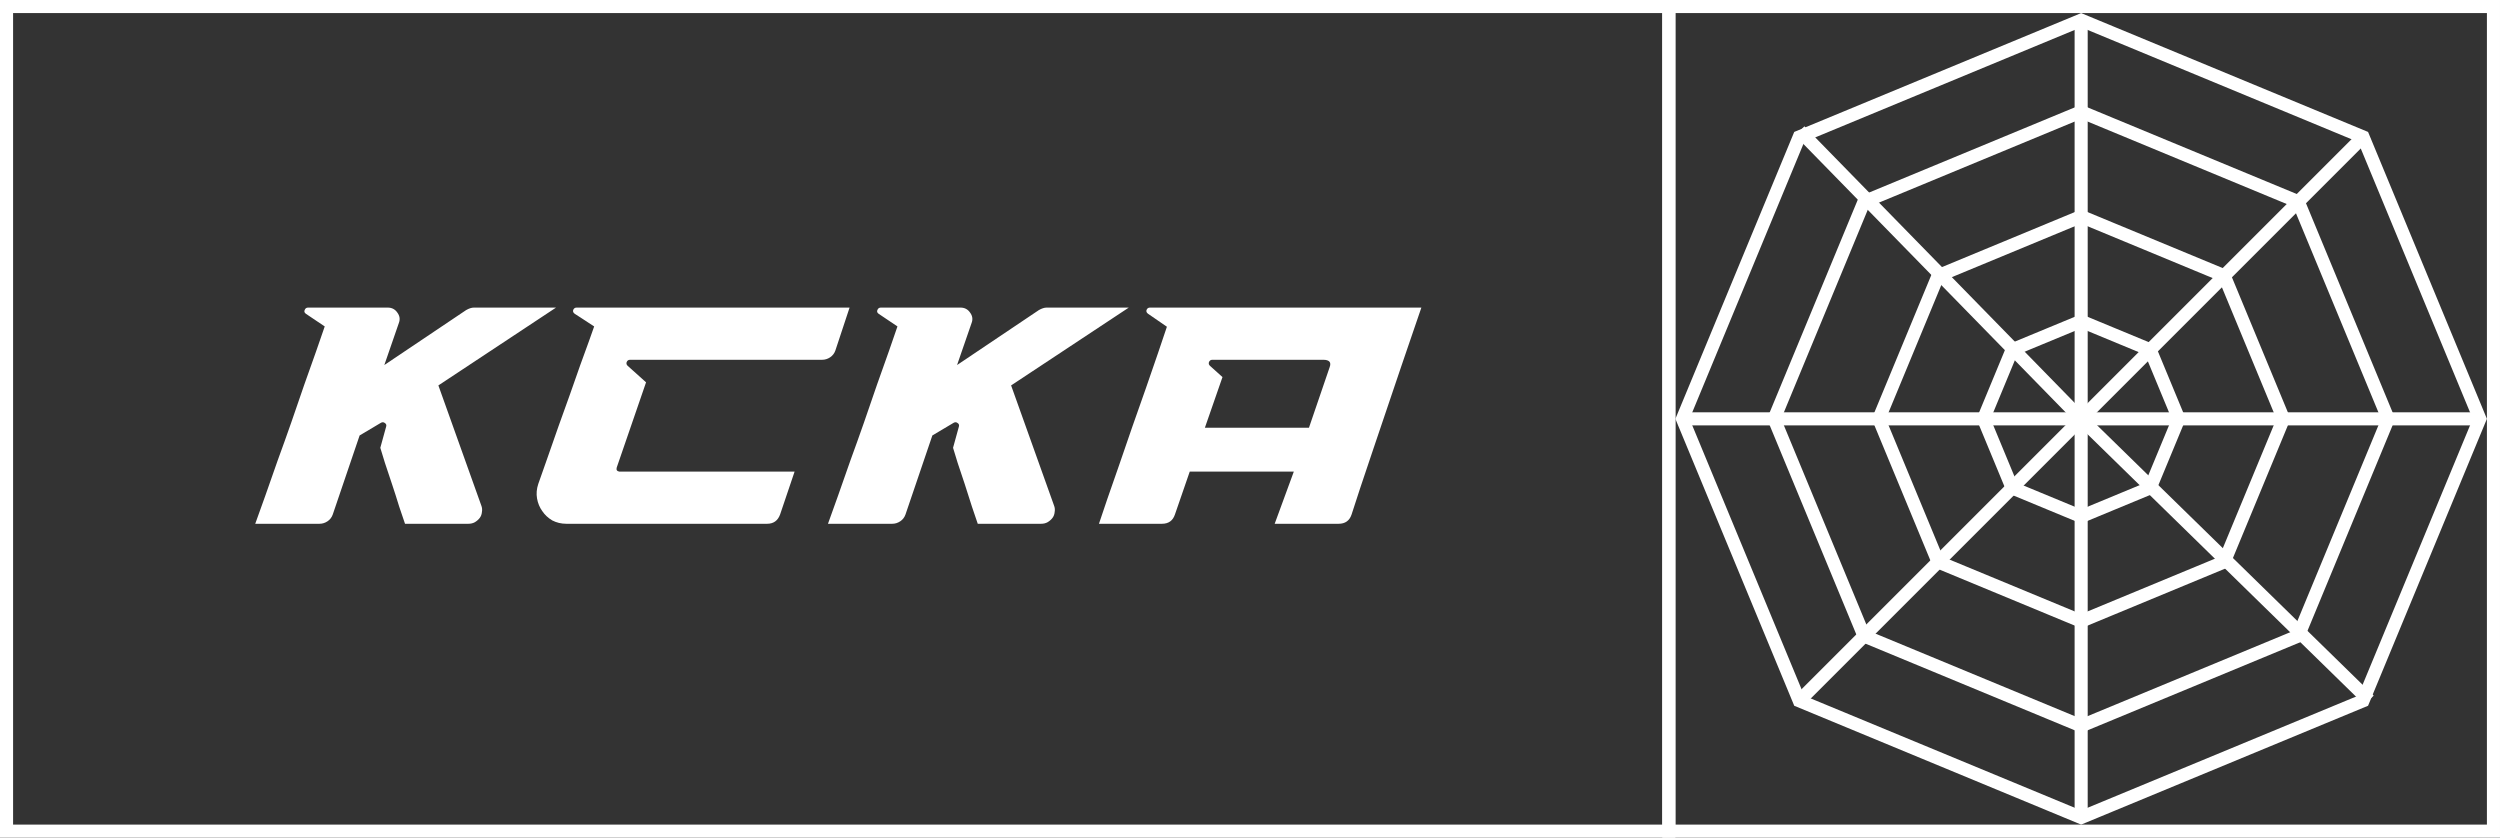
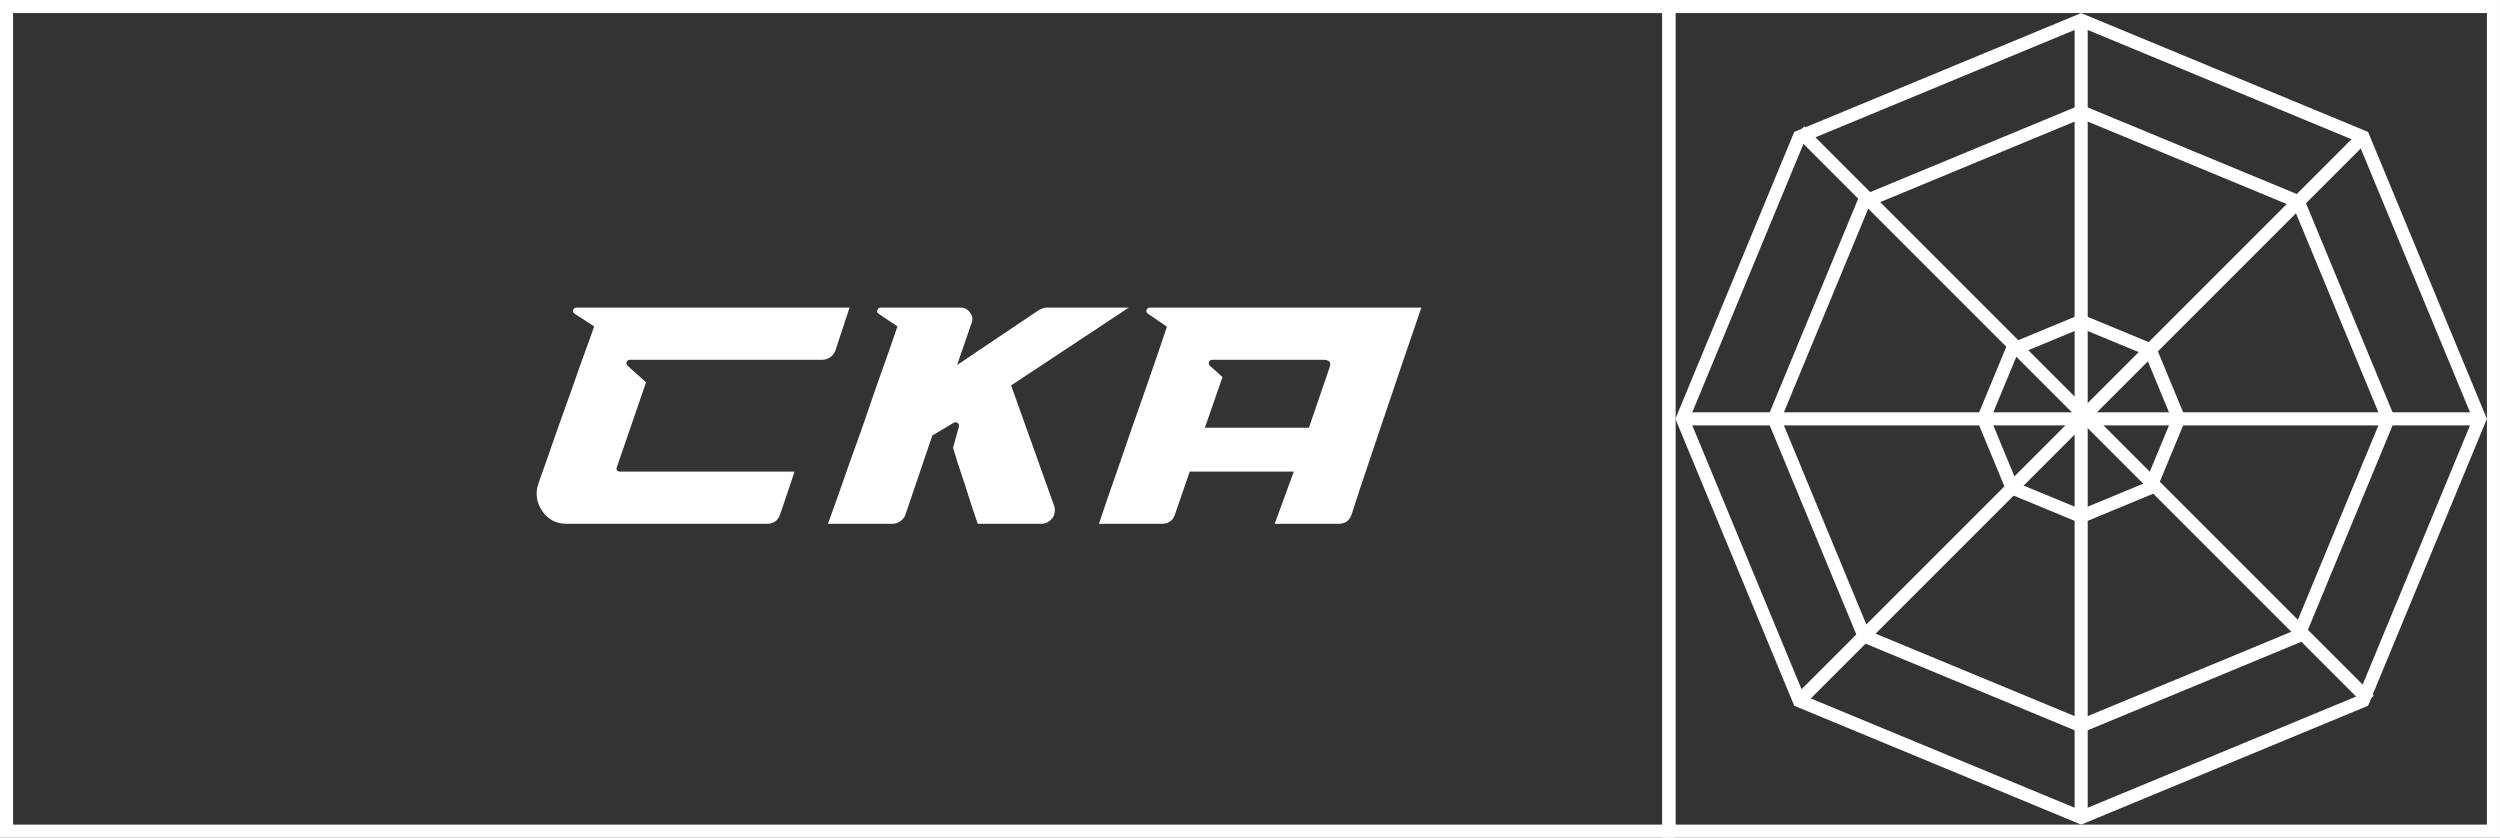
<svg xmlns="http://www.w3.org/2000/svg" width="382" height="128" viewBox="0 0 382 128" fill="none">
  <rect x="0" y="0" width="382" height="128" fill="#333333" stroke="none" />
  <rect x="1" y="1" width="254" height="126" stroke="white" stroke-width="2" />
  <rect x="255" y="1" width="126" height="126" stroke="white" stroke-width="2" />
  <path d="M167.92 80.033C168.235 79.058 168.659 77.799 169.194 76.258C169.729 74.685 170.327 72.97 170.987 71.114C171.648 69.227 172.324 67.26 173.016 65.215C173.74 63.17 174.432 61.204 175.093 59.317C175.753 57.398 176.367 55.62 176.933 53.984C177.499 52.348 177.956 50.995 178.302 49.926L175.423 47.944C175.203 47.786 175.124 47.598 175.187 47.377C175.282 47.126 175.455 47 175.706 47H217.186C216.935 47.724 216.541 48.872 216.006 50.445C215.472 52.018 214.858 53.811 214.166 55.825C213.474 57.838 212.75 59.977 211.995 62.242C211.24 64.507 210.501 66.694 209.777 68.802C209.085 70.91 208.44 72.829 207.843 74.559C207.276 76.289 206.836 77.642 206.521 78.617C206.207 79.561 205.546 80.033 204.539 80.033H194.771L197.697 72.058H181.794L179.529 78.617C179.214 79.561 178.553 80.033 177.547 80.033H167.92ZM184.106 65.357H200.009L203.171 56.108C203.454 55.353 203.124 54.975 202.18 54.975H185.239C184.987 54.975 184.814 55.101 184.72 55.353C184.657 55.573 184.72 55.762 184.908 55.919L186.796 57.618L184.106 65.357Z" fill="white" />
  <path d="M126.514 80.033C126.954 78.806 127.473 77.359 128.071 75.692C128.669 73.993 129.298 72.199 129.959 70.312C130.651 68.424 131.343 66.49 132.035 64.507C132.727 62.494 133.388 60.575 134.017 58.75C134.678 56.926 135.275 55.242 135.81 53.701C136.345 52.159 136.785 50.885 137.131 49.879L134.253 47.944C134.033 47.786 133.97 47.598 134.064 47.377C134.158 47.126 134.331 47 134.583 47H146.758C147.387 47 147.875 47.252 148.221 47.755C148.599 48.258 148.677 48.793 148.457 49.359L146.239 55.777L158.744 47.377C159.185 47.126 159.578 47 159.924 47H172.477L154.497 58.892L161.057 77.249C161.183 77.563 161.214 77.894 161.151 78.24C161.12 78.586 161.01 78.885 160.821 79.136C160.632 79.388 160.38 79.608 160.066 79.797C159.783 79.954 159.452 80.033 159.075 80.033H149.401C149.181 79.372 148.882 78.491 148.504 77.39C148.158 76.258 147.796 75.125 147.419 73.993C147.041 72.829 146.68 71.743 146.333 70.737C146.019 69.698 145.783 68.928 145.626 68.424L146.522 65.168C146.585 64.948 146.522 64.775 146.333 64.649C146.145 64.492 145.94 64.476 145.72 64.602L142.464 66.537L138.358 78.617C138.201 79.058 137.934 79.404 137.556 79.655C137.179 79.907 136.77 80.033 136.329 80.033H126.514Z" fill="white" />
  <path d="M82.248 73.945C82.688 72.687 83.176 71.303 83.711 69.793C84.246 68.251 84.796 66.678 85.362 65.074C85.96 63.438 86.542 61.818 87.108 60.213C87.675 58.609 88.194 57.13 88.666 55.777C89.169 54.393 89.609 53.182 89.987 52.144C90.364 51.105 90.632 50.35 90.789 49.879L87.816 47.944C87.596 47.786 87.517 47.598 87.58 47.377C87.675 47.126 87.848 47 88.099 47H129.815L127.645 53.559C127.487 54 127.22 54.346 126.842 54.598C126.465 54.849 126.056 54.975 125.615 54.975H96.263C96.011 54.975 95.838 55.101 95.744 55.353C95.681 55.573 95.744 55.762 95.933 55.919L98.717 58.42L94.234 71.444C94.14 71.79 94.266 71.995 94.612 72.058H121.415L119.198 78.617C118.851 79.561 118.191 80.033 117.216 80.033H86.542C85.756 80.033 85.032 79.86 84.371 79.514C83.742 79.136 83.239 78.665 82.861 78.098C82.452 77.532 82.185 76.887 82.059 76.163C81.933 75.44 81.996 74.701 82.248 73.945Z" fill="white" />
-   <path d="M39 80.033C39.44 78.806 39.959 77.359 40.557 75.692C41.155 73.993 41.784 72.199 42.445 70.312C43.137 68.424 43.829 66.49 44.521 64.507C45.213 62.494 45.874 60.575 46.503 58.75C47.164 56.926 47.762 55.242 48.296 53.701C48.831 52.159 49.272 50.885 49.618 49.879L46.739 47.944C46.519 47.786 46.456 47.598 46.55 47.377C46.645 47.126 46.818 47 47.069 47H59.245C59.874 47 60.361 47.252 60.707 47.755C61.085 48.258 61.163 48.793 60.943 49.359L58.725 55.777L71.231 47.377C71.671 47.126 72.064 47 72.41 47H84.963L66.984 58.892L73.543 77.249C73.669 77.563 73.7 77.894 73.637 78.24C73.606 78.586 73.496 78.885 73.307 79.136C73.118 79.388 72.867 79.608 72.552 79.797C72.269 79.954 71.939 80.033 71.561 80.033H61.887C61.667 79.372 61.368 78.491 60.99 77.39C60.645 76.258 60.283 75.125 59.905 73.993C59.528 72.829 59.166 71.743 58.82 70.737C58.505 69.698 58.269 68.928 58.112 68.424L59.008 65.168C59.072 64.948 59.008 64.775 58.82 64.649C58.631 64.492 58.426 64.476 58.206 64.602L54.95 66.537L50.845 78.617C50.687 79.058 50.42 79.404 50.042 79.655C49.665 79.907 49.256 80.033 48.816 80.033H39Z" fill="white" />
  <path d="M328.548 53.451L332.917 64L328.548 74.548L318 78.917L307.451 74.548L303.082 64L307.451 53.451L318 49.082L328.548 53.451Z" stroke="white" stroke-width="2" />
-   <path d="M339.861 42.138L348.917 64L339.861 85.861L318 94.917L296.138 85.861L287.082 64L296.138 42.138L318 33.082L339.861 42.138Z" stroke="white" stroke-width="2" />
  <path d="M351.176 30.823L364.917 64L351.176 97.176L318 110.917L284.823 97.176L271.082 64L284.823 30.823L318 17.082L351.176 30.823Z" stroke="white" stroke-width="2" />
  <path d="M361.075 20.924L378.917 64L361.075 107.075L318 124.917L274.924 107.075L257.082 64L274.924 20.924L318 3.082L361.075 20.924Z" stroke="white" stroke-width="2" />
  <path d="M256.5 64L379 64" stroke="white" stroke-width="2" />
  <path d="M318 2.5L318 125.348" stroke="white" stroke-width="2" />
-   <path d="M275 20L318 64L362 107" stroke="white" stroke-width="2" />
+   <path d="M275 20L362 107" stroke="white" stroke-width="2" />
  <path d="M361.5 20.5L274.5 107.5" stroke="white" stroke-width="2" />
</svg>